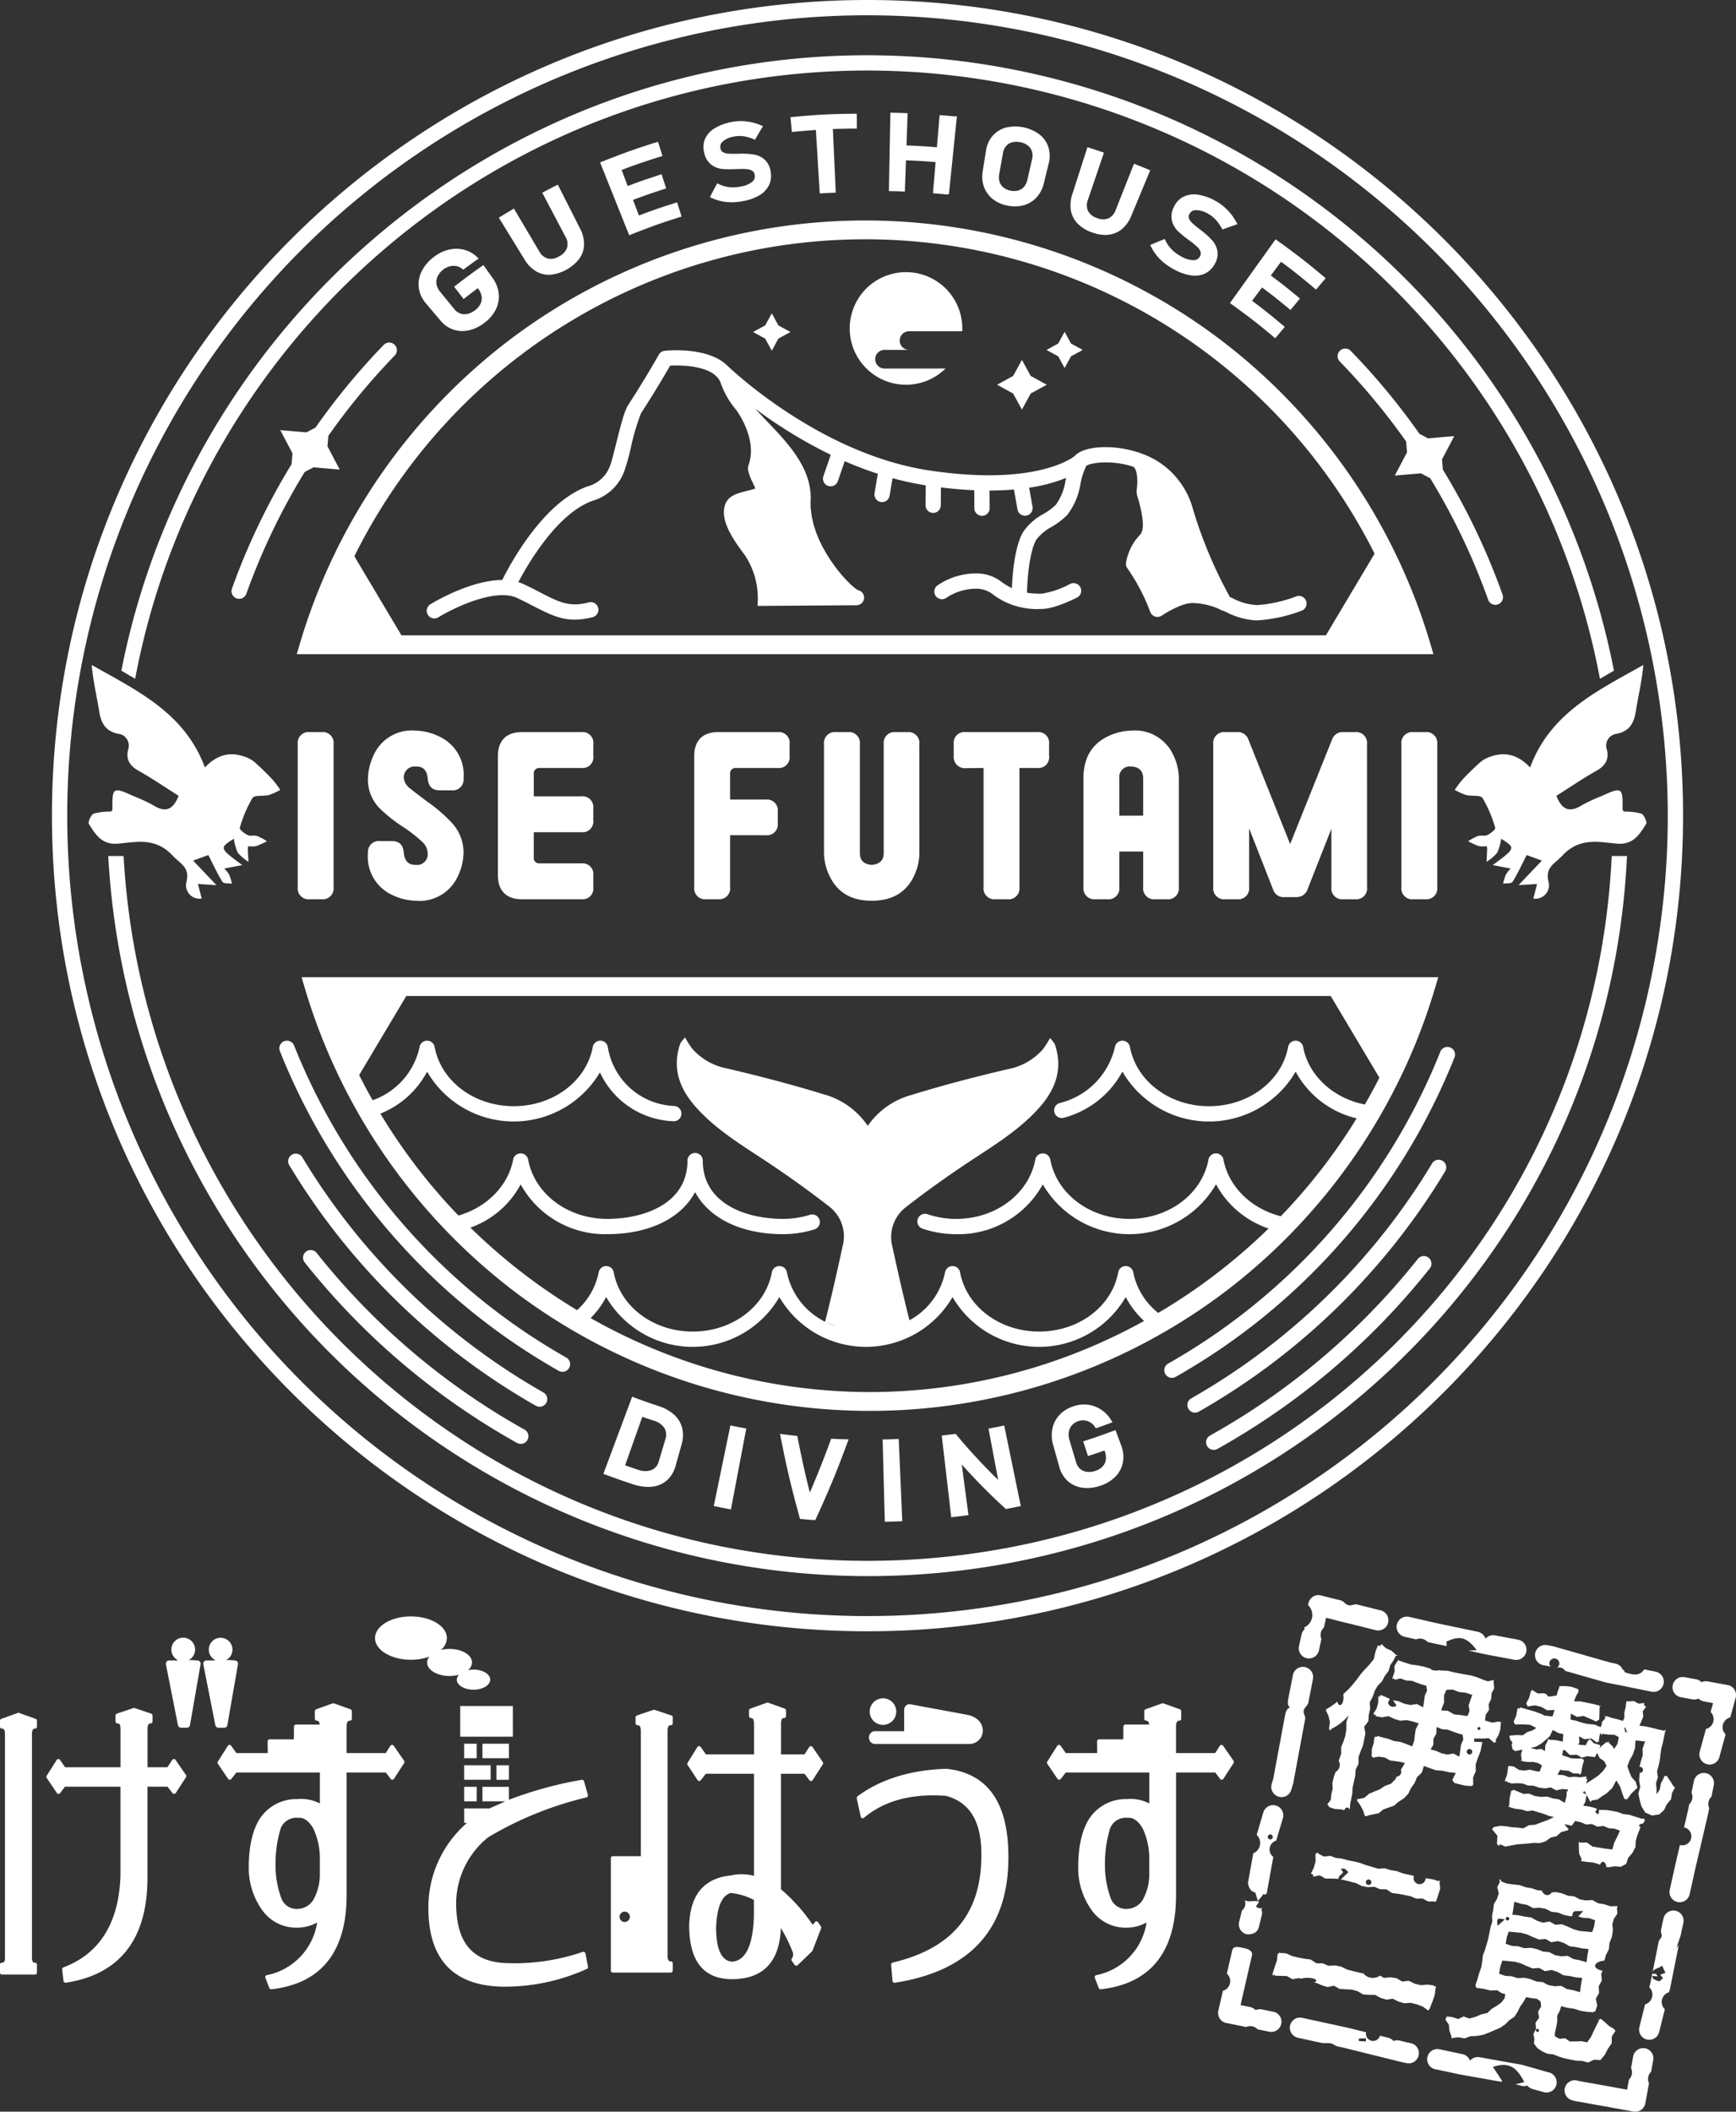
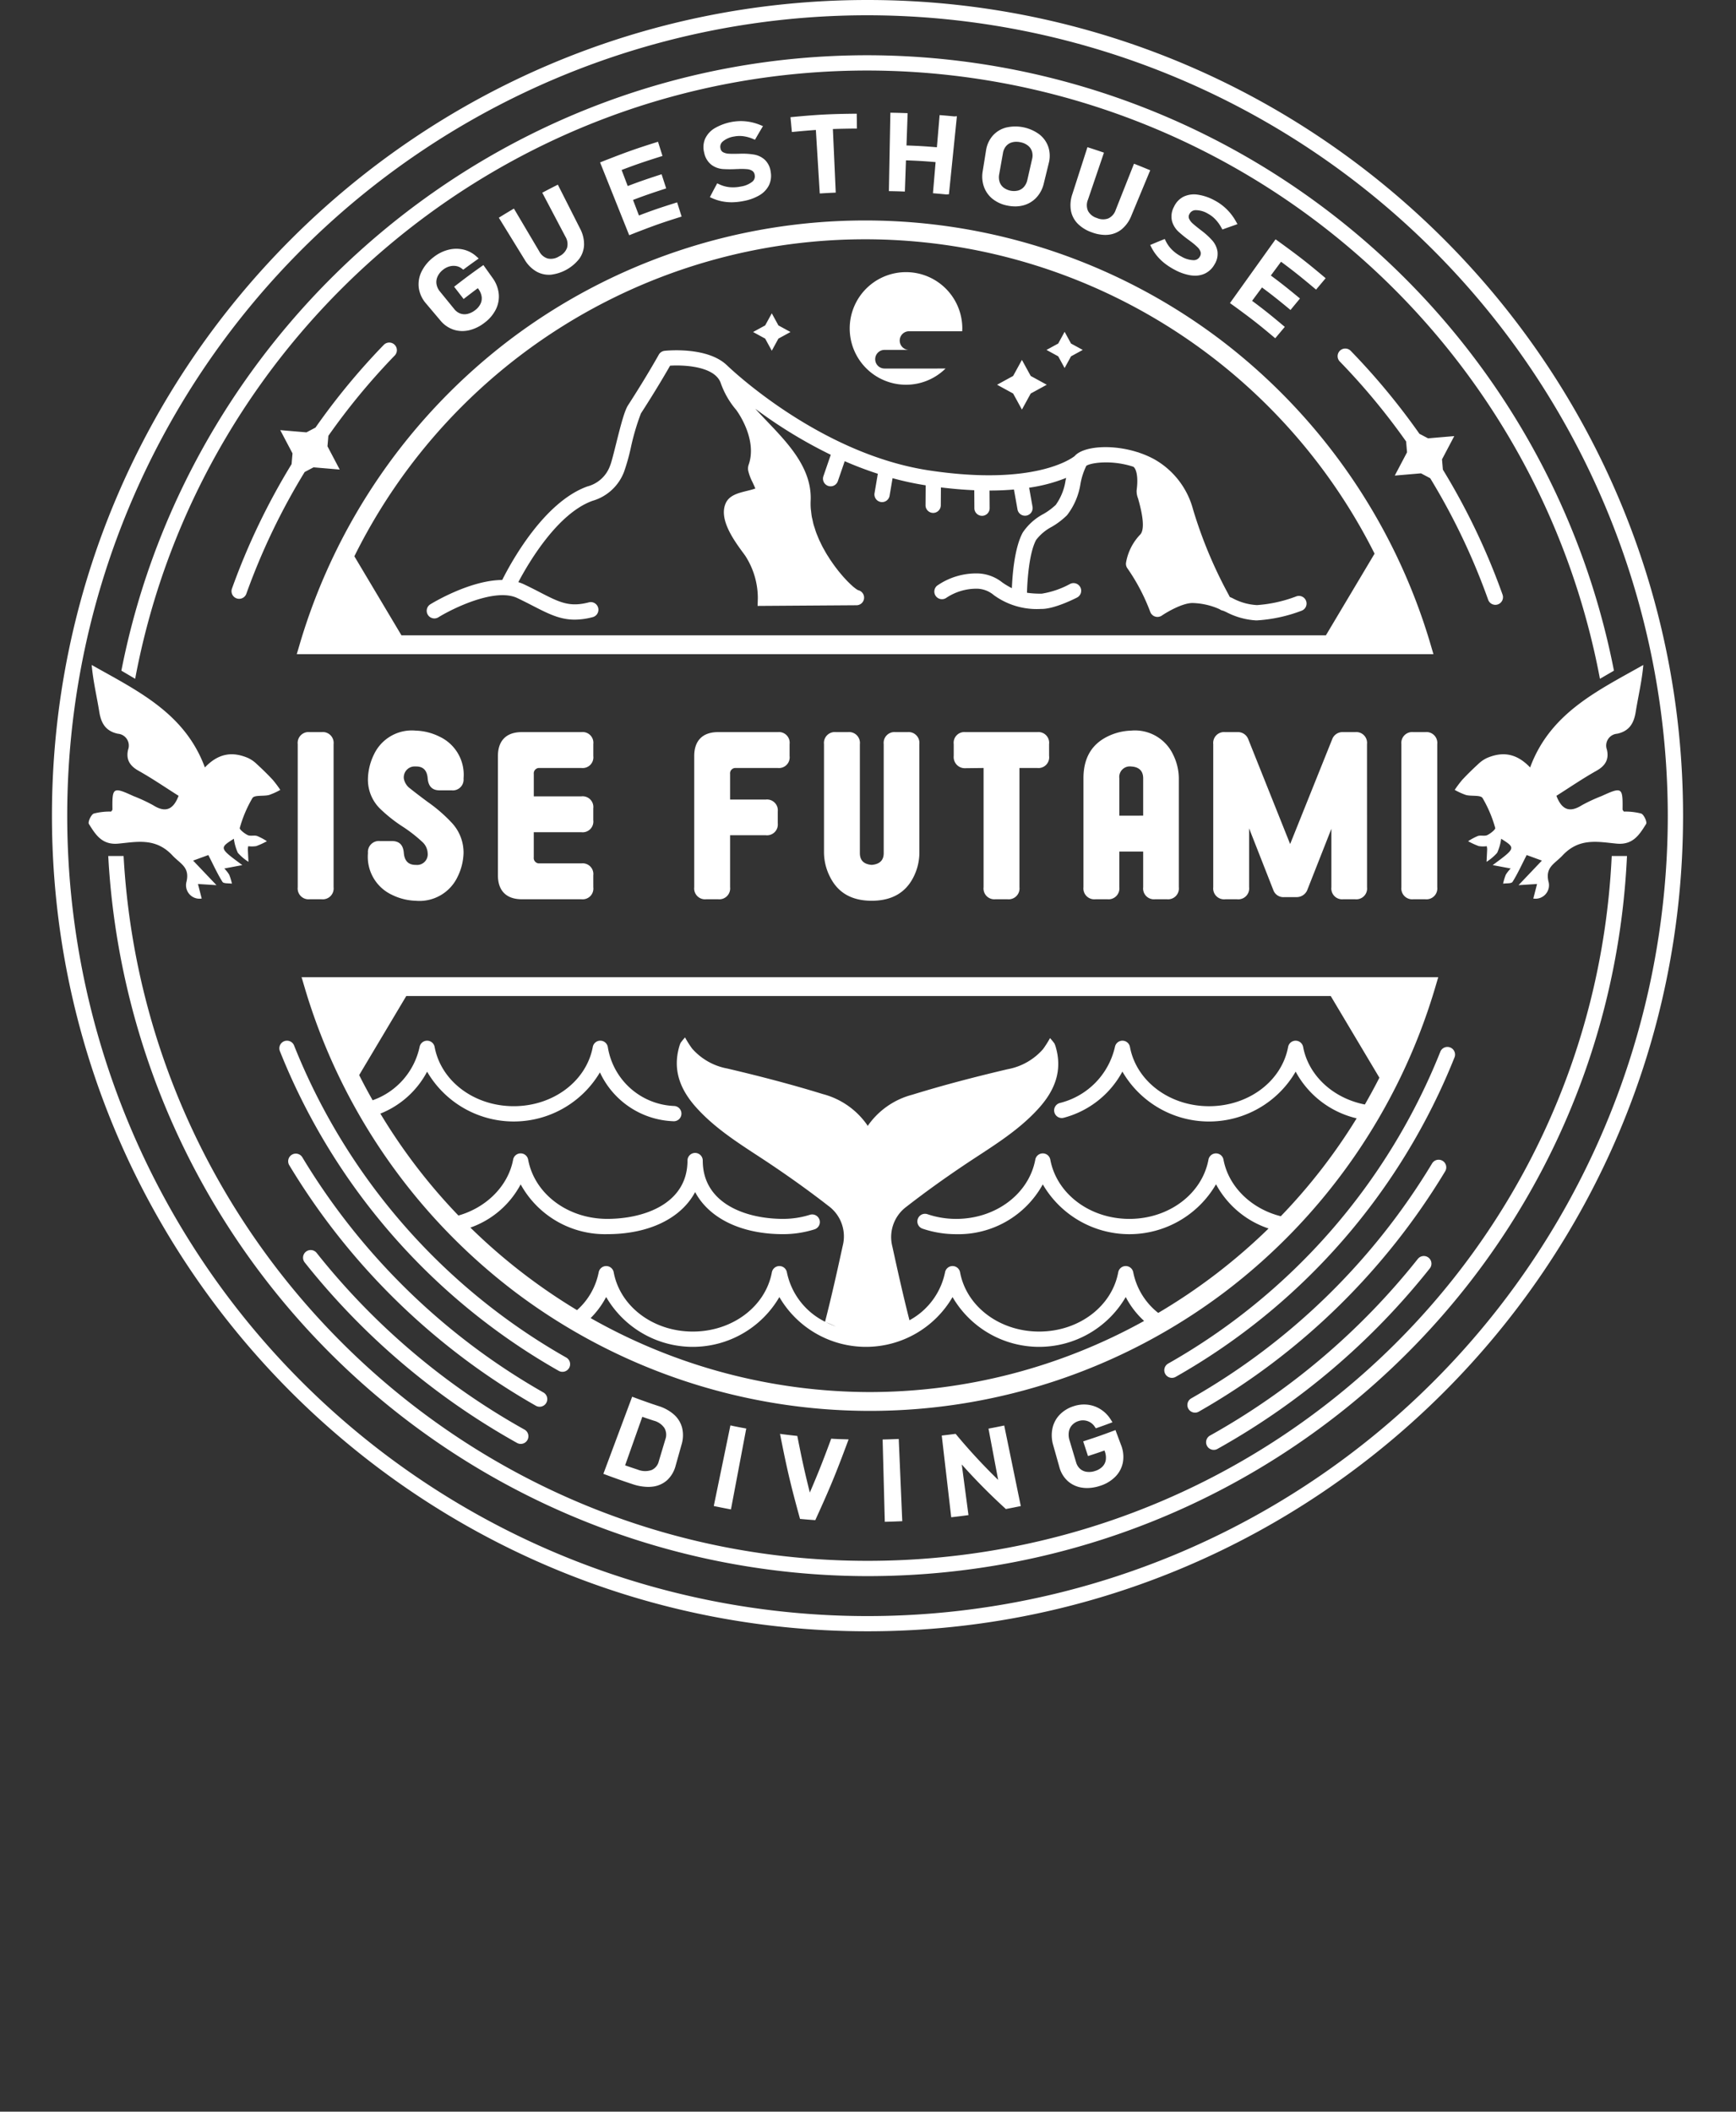
<svg xmlns="http://www.w3.org/2000/svg" width="281.201" height="342" viewBox="0 0 281.201 342">
  <rect x="0" y="0" width="281.201" height="342" fill="#333333" stroke="none" />
  <defs>
    <style>.a{fill:#fff;}</style>
  </defs>
  <title>header_logo_pc</title>
-   <path class="a" d="M216.925,284.94l.332-.947-.017-1.023.379-.934.314-.95.144-.983.01-1.225.371-1.075-.556.621-.676.6-.733.524-.782.446-.043-.038-.153.348-.245-.32.155-1.044-.216-1-.437-.927.05-.18.813-.492.763-.565.2-.206c.1.349.271.582.469.582.308,0,.558-.562.558-1.256a2.608,2.608,0,0,0-.045-.49l.063-.083.763-.711.7-.773.658-.812.611-.844.685-.79.735-.766.732-.915.263-1.171.4-1.071.362.123.015-.017.206-.314.734.688.91.4.729.69.316.032-.36.1-.353.695-.545.811-.3.973-.591.786-.464.876-.69.714-.475.8-.319.949-.493.932.063,1.051-.217.988-.073,1.02-.667.889.193,1.077-.2.993-.2.988-.394.946-.334.961.012,1.033-.466.932-.063,1.02-.227.985-.212.986-.037.889-.177.856-.171.858-.062.865h-.015a.508.508,0,0,0-.416-.31c-.192,0-.354.175-.461.43l-.561-.128-.988-.065-.929-.321-.063-.212-.22-.188.574-.756.086-.909.218-.873-.042-.929.22-.975.3-.837a1.3,1.3,0,0,0,.486-1.831Zm17.733,2.073-1-.228-1.035-.076-.976-.331-1-.365-.339,1.072-.769.736-.395.942-.585.828-.46.947-.725.735-.872.564-.7.614-.895.3-.861.321-.73.6-.914.181-.9.2-.048.07-.35.008-.309-.89-.434-.844-.545-.782.028-.238.177,0,.956-.2.8-.668.875-.371.885-.362.787-.535,1.017-.367.715-.759.191-.385a.772.772,0,0,0,.654-1.1l.2-.294.472-.8-.763-.192-.819-.119-.82-.107-.889-.491-.96-.127-.973.183-.037-.227-.193-.044.078-.226.019-.94.285-.881.119-.915.185-.214.2.1.1-.18.9.247.911.23.891.339,1.005.132.959.344.978.393.339-.966.095-.923.143-.908.488-.925-.981-.319-.971-.211-1.034.09-.951-.28-.965-.451-1.076.184-1-.186.011-.283-.193.106-.18-.237.517-.83.24-.891.033-.934.033-.262.16.28.179-.4.927.393.578.276c-.17.287-.346.555-.273.705a.828.828,0,0,0,1.321.362l.027-.022c-.174-.257-.351-.52-.569-.845l.881.159.941.4.984.214,1.062-.157,1.012.533.149-1,.115-.887.369-.828-.121-.785-.684-.183-.815-.289-.808-.309-.969-.07-.918-.325-.981.222-.02-.226-.316.089.08-.333.293-.863-.017-.934.519-.812.041-.034.122-.386-.061.341,1.028.356,1.038.324,1.08.142.963.2.946.279.185.046s-.007.008-.007.012c0,.168.392.3.875.3a2.125,2.125,0,0,0,.463-.052l.413.052,1,.033.951.237.96.193.965.178.965.16.938.287.855.356.869.3.935-.2.067-.054-.068.375.019.025.084.984-.422.832-.074.917-.395.822.065.923-.544.786-.112.938,1.166.337,1.093-.175.059.054.278.031-.046.336-.077.917-.3.868-.469.828.117.278-.225.032-.1.124-.876-.77-.95.058v0h-1.424l-.01.515,1.327.059-.084.447-.224,1.08-.413,1.036-.354,1.046.011,1.11-.435,1.023.027,1.1-.131.214-.241.055-.917-.055-.883-.21-.876-.226-.349-.485.581-1.142Zm4.668-7.074a.237.237,0,1,0,.237-.236A.237.237,0,0,0,239.326,279.939Zm-.849,3.769a.446.446,0,1,0-.446.446A.446.446,0,0,0,238.477,283.708ZM233.434,277l1.1.079,1,.571,1.1.119,1.061.164.345-.8-.147-.944.284-.847.3-.836-1.043-.36-1.1-.112-1.038-.4-1.019.057-.381.918.019,1.123Zm1,7.162,1-.171.952.516.147-1.014.12-.908.374-.849-.116-.8-.721-.193-.853-.3-.845-.318-.9-.067-.884-.357-.057,1.087-.459.822-.01.948-.451.777.9.237.879.392Zm-2.192,37.4-1.014-.146-1.063.093-1.011-.236-.959-.472-1.066.125-.918-.549-1.01-.138-1.059.088-.588-.364a2.016,2.016,0,0,1-1.174.364,1.865,1.865,0,0,1-1.529-.717l-.676-.135-.987-.235-.984-.261-.938-.461-1-.206-1.057.065-.952-.4-1.039-.018-.914-.6-1.017-.126-1.017-.2-1-.245-.944-.434-1.053-.074.023-.225-.13.324-.207.021-.113,1.1-.362,1.049-.342,1.054-.016.349.346-.163,0,.185.982.033.988.027.906.513,1.041-.174.391.085a3.462,3.462,0,0,1,1.008-.133c.785,0,1.421.2,1.421.45,0,.117-.142.221-.37.3l.37.062.909.4.935.281,1.04-.22.88.518.984.064.986.045.94.251.883.529.981.075,1,.009.893.486.936.282,1.032-.145.9.451.941.278,1.068-.072,1,.251.96.374.863.622.08-.089.159-.186.039-.126.411-1.036.364-1.05.152-1.1.043-.353h-.321Zm1.06-16.982-.128.2.111,1.11-.322,1.015-.332,1.009-.187.056-.118.138.027-.167-1.033.011-.89-.474-1.019.017-.926-.38-.992-.214-1-.186-1.008-.125-.9-.6-1.033-.016-.946-.4-1.048.068-.99-.2-.931-.46-.974-.258-.983-.234-.48-.1,1.239-1.2c-.4-.214-.53-.822-1.249-.46l.36.46c-.132.4-.792.558-.728,1.122l-.128-.025-1-.039h-1l-.906-.518-1.009.19-.07.073,0-.377-.365-.173.489-.987.272-1.036-.025-1.1.221-.261.256.074.009.084.871.465,1.042-.111.914.337.971.107.981.273,1,.189.984.246.959.358.977.275.972.3,1.052-.076.973.3,1,.157.953.37.988.216.833.191a.979.979,0,1,0,1.889.4h.207l.976.16.959.306.029-.088Zm-11.165.259a.445.445,0,1,0-.445.445A.445.445,0,0,0,222.139,304.841Zm5.4.14H227.5c.016.017.03.009.043.01Zm43.786-15.489-.48.9-.177,1.023-.674.789-.443.953-.783.7-1.17.179-1.1-.477-.625-1.032-.278-1.021-.211-1.034.3-1.057-.173-1.035.07-1.034-.01-.226a.485.485,0,1,0,.083-.963.425.425,0,0,0-.086.018l.22-.893.309-1-.029-1.062.41-1.175-1.5-.168-.068.144-.062,1.114-.363,1.033-.529.962-.352.946.3.841.374.9.669.746.293.946-.107.123-.846.81-.718.961-.332.014.007-.045-.191-.166-.326-.914-.289-.935-.619-1.008-.66,1.23-.875.834-.773.5-.745.537-.96.153-.027.037-.089.219-.162-.178-.43-.816-.056-.105-.09.14-.165.962-.335.587.938.123.921.222.368.139a.567.567,0,0,0-.037.054c-.035.076-.025.19-.079.235-.123.1-.179.231-.077.328s.215.343.489.18l.04-.6.092-.033.1.036.964.006.934.145.925.184.892.326,1.063.136,1.019.325,1.027.332.024-.044.261-.006.121.35-.3.443c-.373.056-.635.185-.635.336,0,.089.1.168.255.232l-.021.031-.45,1.148-.31.992-.064,1.086-.478.937-.7.8-.311.974-.885.477-.978-.092-.878.151h-.469c-.049-.493-.275-.874-.561-.874-.206,0-.379.206-.482.5l-.2-.122-.917-.263-.969-.086-.968-.132.077-.329-.4-.868-.041-.832-.017-.873.019-.234.178.13h.008l1.119-.006.9.646,1.046.17,1.039.17,1.128.14.307-1.1.484-.96.439-.988-.88-.324-.938-.076-.871-.364-.976.115-.854-.416-.962.055-.869-.36-.9-.194-.574.769-1.153-.277a3.758,3.758,0,0,0,.673.821l-.186.21-1.023.267-.74.666-.97.235-.825.608-.951.283-.954-.042-.911.1-.918.073-.918.07-.924.183-.935.177-.914-.394-.077.306-.376-.328.08-1.335-.868-1.06.248-.334.19-.046.944-.169.915.08.915.141.924.064.936.111.872-.491,1.082-.094,1.006-.394,1-.361,1-.477-.814-.188-.864-.337-.88-.254-.873-.277-.952.1-.933-.277-.957-.11-.933-.269-.036,0-.129-.093.112-.151.08-1.228.256-1.19.22-.01.071-.1.046-.048.812.33.818.344.91-.039.929.384.981.143,1.023-.056.942.306.977.151.938.565.292-1.054.03-.787.2-.1-.025-.233-.924-.064-.955.217-.881-.48-.953.157-.923-.115-.9-.309-.926-.041-.889-.321-.926-.058-.792.062-.755-.241.005-.1-.405-.057.389-1.087.161-1.105-.042-.1.108-.072.051-.107.824.125.8.529.89.117.938-.145.87.231.672.09.372-1.031-.619-.35-.741-.19-.91.011-.876-.12-.013-.107-.253.085.119-.246-.1-.889.23-.729-1.214.243-.086-.112-.28-.166-.176-.8a.389.389,0,0,0,.11-.27.383.383,0,0,0-.276-.366l-.149-.525-.062-.2.2-.087.984-.082,1,.038.751-.527.8-.257.657-.385-.99-.53-1.15-.055-1.136-.008-.068.1-.2-.236-.143-.32.433-.968.165-1.026.127-.245.187.229.121-.293,1.1.308,1.121.309.99.362.562.215c.042.1.109.163.19.163a.176.176,0,0,0,.11-.048l.124.048,1.074.111.325-1.05-1.191.055-.932-.549-1.051-.25-1.1.157-.05.054-.118-.261-.157-.23.477-.943.277-.987-.066-.2.124.191.115-.306.932.593,1.108-.026.437.251c.028.163.123.285.242.285A.2.2,0,0,0,251,274.7l.118.067,1.044-.189.13-.577.306-.768-.05-.087.1-.062.933-.015.907.1.862.291.322.149.02.384-.385.674-.352.873,1.049.018.968.185,1.042.221,1.038.257,0,.108.317-.163-.263.267-.022,1.043-.036,1.041-.312.157-.238.171-.031-.068-.96-.443-.989-.419-1.058.156-1.014-.537-.027.975.859.175.911.3.925.219,1.121.089,1.067.433.094-.364.047.132.033-.586.575-.653-.173-.372.251.147.077-.09.91.294.94.226.832.26.231-.507,0-.868.2-.823.112-.84.066-.212.2.1.92-.073.814.415.922-.093-.034.412.339.2-.559.7.081.909-.609,1.448.888.1.814.17,1.158.3,1.178.257.033-.128.209.006-.128.2-.184.96-.193.944-.247.909-.133.932-.105.931-.195.916-.251.909.139.952-.307.911.088,1.039v.8l.5-.72.205-1.054.506-.963.022-.213.09.006.32-.035.556.82.567.893Zm-18.183-7.428.084-1.21-.78-.174-.927-.5-.462.987-.688.635-.722.6-.847.481-.874.221.953.237.793-.082.584.332.066-.907.435-.872-.014-.217.185.164,1.118.074Zm2.139,8.188-.875-.158.826.162Zm1.7.394-.307-.571-.208.211H256.3l.557.3Zm3.259-4.635-.378-.763-.741-.513-.423-.84-.342.686-1.232-.154-.9.236-.789-.467-1.141.035-.819-.768-.278-.024-.153.838.742.231.717.262.894.04.884-.024.014.166.181-.038.093.226-.264.961-.161.984-.119.265h-.259v-.12l-.914-.013-.808-.435-.756-.048-.56-.1-.45.8,1,.07.88.324.925-.072.907.089.93-.143.041.093-.025.318.216.1-.244.665,1.193-.762.833-.576.729-.713Zm1.988-4.671-.743-.385-.981-.021-.95-.134-.075.213-.2-.226-.094-.132-.2,1.209.07.3-.227-.184-.117.267-.92-.676-1.139.1-.873-.46.054,1.094-.262.225.682.086.615.035.378-.772.121,0,.044-.13.161-.052.612.649.86.235.193.111-.03.219-.193.333.55-.58.625-.5.245.03.084-.239.086.312.57.525.287.463.548-.837Zm1.412-.858h-.007c-.012-.024-.022-.059-.039-.063a1.492,1.492,0,0,0-.193-.016l.058-.2c-.068-.045-.03-.213-.217-.191l.087-.11c-.069-.037-.092-.158-.214-.1-.037.052.108.11,0,.162a1.085,1.085,0,0,0,.076.194c.025.04.085.062.008.106a.058.058,0,0,0-.007.047c.1.053.036.159.082.239h.212l0,.006,0-.006h0c.013-.093.093-.058.147-.072l0,0Zm-1.609,28.331-.113.128.064,1-.556.813-.259.9.1.978-.164,1.031-.384.983-.109,1.041-.479.958-.251.893c-.851.072-1.5.419-1.5.837,0,.37.51.682,1.217.8l-.224.493.095,1.085-.506.949.058,1.073-.527.944.226,1.082-.312.984-.247-.006-.033.092-.026.038-1.067-.085-1.041-.16-1-.328-1.135-.162-.98-.256-.214.73-.432.848.011.943-.17.9-.21.888,0,.575.766.408.9-.1.746.527.964-.009.945-.042.9.193.645-.906.4-.879.438-.889.444-.9-.07-.4.145.331.216-.183.682.583.674.6.773.465.247.323-.6.9-.015,1.113-.61.878-.5.967-.722.873-1.049-.062-.932.458-.948-.267-.969-.035-.948-.18-.95-.2-.92-.283-.892-.36-.965-.1-.872-.4-.764-.521-.554-.736.072-.745-.155-.784.424-.857-.082-.969.574-.821-.157-.982.489-.833-.086-.822-.622-.449-.857-.082-.851-.175-.465.819-.519.723-.386.807-.536.835-.825.559-.7.7-.826.552-.918.382-.912.4-.938.343-.983.173-1,.038-.967.35-1.008-.178-.992.129-.1.106-.053-.44-.316-.875-.079-.949-.532-.781.015-.23.213-.327.9.113.909.3.883-.414.938.34.98-.278.928-.4.988-.221.748-.7.845-.509.7-.51.52-.686.1-.652-.633-.182-.665-.443-1.1.04-1.031-.258-1.037-.165-.047.065-.232-.2-.084-.341.333-.958.275-.984.345-.974.148-.939.1-.95.344-.892.271-.907.26-.911.182-.927.185-.925.284-.905-.043-.974.195-.921.109-.942.5-.845.289-.89-.25-.986.429-.877-.1-.381.325.095-.037.213.963.362,1.022.135,1.022.107.958.336.993.173.957.325.685.038a1.054,1.054,0,0,0,.887.756.907.907,0,0,0,.725-.454l.722-.047.978.218.945.378,1,.1.917.488.988.175,1.037-.069.913.515,1.013.174.984.319,1.037-.017.037-.042ZM249.3,328.833a.25.25,0,1,0-.25.25A.25.25,0,0,0,249.3,328.833ZM243.9,310.75a.289.289,0,1,0,.288-.288A.288.288,0,0,0,243.9,310.75Zm-1.332,1.155,1.178-1.04C242.465,310.615,242.465,310.615,242.569,311.9Zm13.717,8.44-1.024-.1-1-.213-1.019-.126-.928-.529-.974-.324-1.088.193-.927-.525-1.063.081-.958-.383-.947-.429-.984-.274-1.019-.093-.994-.1-.341,1.024-.187,1.111,1,.349,1.036.06.979.308,1.058-.063,1,.221.96.382,1.021.1.937.493,1,.178,1.056-.065.93.519,1,.181,1.117.327.169-1.222Zm-12.092-4.857,0,.015h.03c0-.02-.017-.012-.027-.016h0Zm13.125.173-1.025-.1-1-.213-1.018-.126-.928-.529-.975-.325-1.088.194-.927-.525-1.063.08-.958-.382-.947-.429-.984-.275-1.019-.092-1-.1-.321.939-.168,1.029,1,.347,1.036.06.979.309,1.058-.064,1,.222.96.382,1.021.1.937.492,1,.178,1.056-.064.93.518,1,.182,1.111.331.157-1.143ZM258.377,311l-1-.347-1.036-.06-.691-.218.824-.872c-.805.056-1.384-.066-1.6.156a1.013,1.013,0,0,0-.178.666l-.391.023-1-.222-.961-.382-1.02-.1-.937-.493-1-.178-1.056.065-.93-.519-1-.182L245.291,308l-.154,1.123-.168.976,1.024.1,1,.213,1.018.126.928.529.975.324L251,311.2l.928.525,1.063-.081.958.382.947.43.983.274,1.019.093,1,.1.316-.918Zm8.085,20.736a1.652,1.652,0,0,0-1.921,1.327l-.342,1.872a1.633,1.633,0,0,1-.343,1.87l-.3,1.63-1.629-.293c-.6-.109-2.182-.405-2.811-.507l-3.351-.6-.228-.065a1.651,1.651,0,0,0-.905,3.176l.308.088c.032.009.064.017.1.024l.063.013,3.432.617c.6.109,2.172.368,2.746.494a.606.606,0,0,0,.064.012l3.25.585a1.65,1.65,0,0,0,1.917-1.327l.594-3.25a1.64,1.64,0,0,1,.343-1.87l.342-1.872A1.651,1.651,0,0,0,266.462,331.733Zm-15.5,3.932-1.831-.52c-.34-.1-1.49-.422-1.831-.519l-.7-.2a1.4,1.4,0,0,0-.161-.037l-6.776-1.21a1.651,1.651,0,0,0-1.549.554,1.65,1.65,0,0,0-1.2-1.049l-.012,0-3.724-.791a1.651,1.651,0,0,0-.7,3.228l.013,0,3.723.791c.614.131,2.244.411,2.863.517l4.056.725.21-.1-1.513-2.3c2.829-1,4.01.407,5.075,2.444-.478.157-.984.258-1.457.365l.324.058.623.177a1.591,1.591,0,0,0,1-.033,1.643,1.643,0,0,0,.832.552l1.83.52c.032.009.065.017.1.024a1.651,1.651,0,0,0,.805-3.2Zm-21.164-2.8a1.651,1.651,0,0,1-1.959,1.271l-.886-.188-1.022-.254c-.345-.084-1.5-.362-1.847-.458l-6.506-1.613-.844-.183h0c-.593-.131-.58-.373-1.133-.493s-1.057.017-1.653-.113l-3.72-.809a1.671,1.671,0,0,1-1.262-1.964,1.652,1.652,0,0,1,1.965-1.263l3.72.809h0c.593.131,2.19.476,2.786.606l.89.194,2.958.733a1.158,1.158,0,0,0,2.247.557l1.347.334a1.641,1.641,0,0,1,.851.522,1.567,1.567,0,0,1,1-.063l.968.24.832.176.011,0A1.651,1.651,0,0,1,229.8,332.862Zm-8.546-2.235,0-.531-1.143.063-.006.392Zm-15-4.814-1.865-.381a1.645,1.645,0,0,0-1,.114,1.756,1.756,0,0,0-.864-.494l-1.577-.321.36-1.568.641-2.79.815-3.546.037-.148c.217-.886-1.112-1.127-1.125-1.13-.873-.192-1.869-.53-2.083.342l-.863,3.743a1.636,1.636,0,0,1-.64,2.788l-.74,3.219a1.652,1.652,0,0,0,1.254,1.983l.025,0,3.236.66a1.6,1.6,0,0,1,1.84.374l.025.006,1.866.38a1.651,1.651,0,0,0,.66-3.236Zm-4.106-20.872.862-4.788a1.818,1.818,0,0,0,.551-2.994l1.085-3.659a1.652,1.652,0,0,1,3.167.939L206.72,298.1a1.5,1.5,0,0,0-.468,2.639l-1.044,5.8c-.079.209-.177.4-.547.219-.022-.011-.143.2-.224.3-.171.212-.347.421-.692.836-.173-.6-.275-.961-.4-1.382C202.513,306.317,202.269,305.674,202.14,304.941Zm3.207-7.444a.407.407,0,1,0,.406-.407A.406.406,0,0,0,205.347,297.5Zm-1.906,11.245.511-.752c-.773-.287-1.618.14-2.349-.226a1.38,1.38,0,0,1-.436,1.643l-.453,1.853a1.652,1.652,0,0,0,1.212,2,.262.262,0,0,0,.038.009c1.076.039,1.745-.348,1.958-1.222l.453-1.853a1.632,1.632,0,0,0-.073-1,1.709,1.709,0,0,0,.192-.223A.906.906,0,0,1,203.441,308.742Zm3.666-17.761c.039.01.078.021.116.029a1.651,1.651,0,0,0,1.937-1.143l.289-.975a1.6,1.6,0,0,0,.041-.169l.163-.876c.064-.349.282-1.527.347-1.876l1.238-6.679.157-.811c.116-.6-.324-.888-.215-1.448s.644-.76.76-1.36l.728-3.746A1.652,1.652,0,0,0,211.4,270l-.042-.009a1.652,1.652,0,0,0-1.936,1.306l-.727,3.747c-.117.6-.178,1.126.253,1.5-.54.185-.682.708-.8,1.308l-1.4,7.516c-.064.35-.282,1.526-.347,1.876l-.147.791-.264.892A1.651,1.651,0,0,0,207.107,290.981Zm5.459-29.431a2.218,2.218,0,0,1-1.316,2.025,1.668,1.668,0,0,0,.074.284,1.64,1.64,0,0,0-.506.866l-.41,1.863a1.653,1.653,0,0,0,1.257,1.968h0a1.651,1.651,0,0,0,1.967-1.257l.41-1.864a1.637,1.637,0,0,1,.411-1.863l.345-1.566,1.557.388c.592.175,2.179.544,2.774.693l3.54.885.192.044.014,0a1.651,1.651,0,0,0,.723-3.222l-3.668-.914c-.588-.172-.959.216-1.527.077s-.652-.621-1.248-.77l-3.2-.8a1.614,1.614,0,0,0-1.27.2,1.652,1.652,0,0,0-.743,1.048l-.067.307A2.209,2.209,0,0,1,212.566,261.55Zm68.382,12.093a1.618,1.618,0,0,0-1.1-.747l-3.249-.591a1.636,1.636,0,0,0-.992.131,1.608,1.608,0,0,0-.883-.472l-1.876-.342a1.652,1.652,0,0,0-.652,3.238c.02,0,.04.009.06.012l1.876.342a1.645,1.645,0,0,0,.99-.13,1.7,1.7,0,0,0,.886.471l1.474.267-.4,1.444a1.637,1.637,0,0,1-.757,2.751l-.968,3.517a1.152,1.152,0,0,0-.028.116l-.031.154a1.651,1.651,0,0,0,1.264,1.934l.034.008a1.653,1.653,0,0,0,1.942-1.3l.018-.095.953-3.459a1.638,1.638,0,0,1,.757-2.751l.877-3.184A1.652,1.652,0,0,0,280.948,273.643Zm-20.915-1.182c.032.009.065.017.1.024l.031.007.84.169c.6.119,2.2.421,2.8.564l3.739.752a1.652,1.652,0,0,0,.651-3.239l-1.86-.374c-.819,1.211-1.966.834-3.051.505-.107-.032-.18-.192-.278-.456-.037.035-.081.062-.114.1a1.649,1.649,0,0,0-1.209-1.084l-.031-.007-.775-.155-6.448-1.837c-.339-.1-1.492-.424-1.834-.522l-.905-.258a1.147,1.147,0,0,0-.149-.035l-.948-.178a1.651,1.651,0,1,0-.608,3.246l.873.164.32.091a.8.8,0,0,1-.213-.536.807.807,0,1,1,1.136.734,1.132,1.132,0,0,1,1.423.47Zm-27.976-6.347,2.266.475-.023-.739c1.469-.6,2.946-1.315,4.88,1.4l-1.34.076.876.184c.6.125,2.215.495,2.835.592l3.747.7a1.651,1.651,0,1,0,.609-3.246l-3.748-.7a1.652,1.652,0,0,0-1.535.522,1.711,1.711,0,0,0-1.23-1.1l-6.63-1.39-.8-.183c-.346-.066-1.509-.345-1.86-.425l-1.859-.423-.012,0a1.651,1.651,0,0,0-.721,3.223l1.858.424.012,0a1.616,1.616,0,0,1,1.846.422ZM271.42,309.46h0a1.652,1.652,0,0,0-1.968,1.256l-.238,1.076-.163.818c-.069.346.173.668.108.99s-.413.526-.483.873l-.975,4.873c.277-.607,1.116-.543,1.513-1.016l.557,1.187-.842.31.454.547-.6.522a5.243,5.243,0,0,1-.94-.374c-.132-.086-.156-.332-.229-.506l.9.07c-.249-.545-.578-.439-.893-.366l-.282,1.411-.18.72a1.651,1.651,0,0,1-.688,2.768l-.919,3.691a1.651,1.651,0,0,0,1.2,2l.045.01a1.652,1.652,0,0,0,1.957-1.213l.919-3.691a1.652,1.652,0,0,1,.689-2.769l.2-.794,1.35-6.733c.069-.347-.375.612-.31.289s.615-1.806.685-2.154l.156-.784.231-1.043A1.652,1.652,0,0,0,271.42,309.46Zm4.894-22.29a1.652,1.652,0,0,0-1.941,1.3L274,290.335a1.633,1.633,0,0,1-.37,1.866l-.16.814-.686,2.949a1.463,1.463,0,0,1-.265,2.9,1.437,1.437,0,0,1-.4-.061l-.177.757c-.139.6-.522,2.214-.656,2.82l-.816,3.69a1.651,1.651,0,0,0,1.255,1.969h0a1.652,1.652,0,0,0,1.968-1.256l.822-3.716c.13-.59.5-2.163.643-2.759l1.536-6.6.172-.868a1.626,1.626,0,0,1,.369-1.865l.369-1.865A1.663,1.663,0,0,0,276.314,287.17Zm-8.708,32.554.018,0,.075-.374A1.008,1.008,0,0,0,267.606,319.724Z" />
  <path class="a" d="M37.878,135.841c-2.369,1.507-2.369,1.507,1.374,4.268l-2.92.55a5.559,5.559,0,0,1,.792,1,8.844,8.844,0,0,1,.444,1.457c-.527-.086-1.34.01-1.53-.29-.81-1.28-1.437-2.677-2.291-4.346l-2.465.9,3.784,3.978-3-.188.606,2.355a2.185,2.185,0,0,1-2.449-2.782c.518-2.329-1.011-2.834-2.29-4.2-2.713-2.905-5.742-2.2-8.764-1.911-2.647.249-3.69-1.456-4.77-3.185-.192-.307.345-1.506.788-1.683a10.045,10.045,0,0,1,2.814-.32c.077-.123.214-.239.212-.353-.047-3.587.093-3.677,3.383-2.169a26.487,26.487,0,0,1,3.21,1.489c1.976,1.251,3.249.756,4.124-1.523-2.132-1.347-4.249-2.8-6.481-4.053-1.442-.809-2.07-1.846-1.7-3.426a1.923,1.923,0,0,0-1.668-2.577c-1.963-.429-2.7-1.689-3-3.55-.4-2.5-1-4.96-1.23-7.587,7.373,4.17,15.079,7.761,18.336,16.6,2.272-2.387,4.563-2.582,7.026-1.518a5.3,5.3,0,0,1,1.415,1c.876.806,1.731,1.638,2.542,2.509a18.2,18.2,0,0,1,1.233,1.641,10.818,10.818,0,0,1-1.834.832c-.9.228-2.337-.032-2.674.485a20.2,20.2,0,0,0-2.055,4.847c-.076.237.762.908,1.282,1.158.43.207,1.047-.01,1.523.143a9.422,9.422,0,0,1,1.587.849,12.8,12.8,0,0,1-1.721.79,4.572,4.572,0,0,1-1.3.016,3.16,3.16,0,0,0-.063.476c.026.685.063,1.37.1,2.056a8.02,8.02,0,0,1-1.722-1.46A8.125,8.125,0,0,1,37.878,135.841Zm205.285,0c2.369,1.507,2.369,1.507-1.375,4.268l2.92.55a5.649,5.649,0,0,0-.792,1,8.841,8.841,0,0,0-.443,1.457c.526-.086,1.34.01,1.53-.29.81-1.28,1.436-2.677,2.291-4.346l2.465.9-3.784,3.978,3-.188-.606,2.355a2.184,2.184,0,0,0,2.448-2.782c-.517-2.329,1.012-2.834,2.29-4.2,2.714-2.905,5.743-2.2,8.764-1.911,2.648.249,3.69-1.456,4.77-3.185.192-.307-.344-1.506-.787-1.683a10.049,10.049,0,0,0-2.814-.32c-.077-.123-.214-.239-.213-.353.048-3.587-.092-3.677-3.383-2.169a26.544,26.544,0,0,0-3.209,1.489c-1.976,1.251-3.25.756-4.125-1.523,2.133-1.347,4.25-2.8,6.481-4.053,1.443-.809,2.07-1.846,1.7-3.426a1.922,1.922,0,0,1,1.668-2.577c1.963-.429,2.7-1.689,3-3.55.4-2.5,1-4.96,1.23-7.587-7.373,4.17-15.08,7.761-18.337,16.6-2.271-2.387-4.562-2.582-7.025-1.518a5.3,5.3,0,0,0-1.415,1c-.876.806-1.731,1.638-2.542,2.509a18.018,18.018,0,0,0-1.233,1.641,10.844,10.844,0,0,0,1.833.832c.9.228,2.338-.032,2.675.485a20.2,20.2,0,0,1,2.054,4.847c.077.237-.761.908-1.281,1.158-.43.207-1.048-.01-1.524.143a9.452,9.452,0,0,0-1.586.849,12.85,12.85,0,0,0,1.72.79,4.573,4.573,0,0,0,1.3.016,3.056,3.056,0,0,1,.064.476c-.026.685-.064,1.37-.1,2.056a8.02,8.02,0,0,0,1.722-1.46A8.125,8.125,0,0,0,243.163,135.841Zm29.462-3.736C272.625,59.262,213.363,0,140.52,0S8.415,59.262,8.415,132.1s59.262,132.1,132.105,132.1S272.625,204.948,272.625,132.1Zm-2.474,0A129.631,129.631,0,1,1,140.52,2.474,129.778,129.778,0,0,1,270.151,132.1Zm-9.082,6.532c-3.006,63.891-55.927,114.151-120.549,114.151-64.287,0-116.995-50.723-120.5-114.151H17.535q.024.464.052.927a123.314,123.314,0,0,0,122.933,115.7c65.968,0,119.988-51.4,123.023-116.625Zm.362-30.018A123.366,123.366,0,0,0,140.52,8.948c-59.79,0-109.765,43.082-120.86,99.671l2.234,1.317C32.367,53.985,81.576,11.422,140.52,11.422a120.884,120.884,0,0,1,118.642,98.514ZM211.55,97.288a1.237,1.237,0,0,0-1.608-.688,22.161,22.161,0,0,1-6.33,1.4,9.411,9.411,0,0,1-4-1.138l-.41-.18c-.075-.15-.153-.3-.236-.458a72.175,72.175,0,0,1-5.718-13.735,13.214,13.214,0,0,0-6.28-8.11,14.893,14.893,0,0,0-2.416-1.05,1.726,1.726,0,0,0-.272-.095l-.016,0c-4.214-1.344-8.817-.961-10.193.631-.512.408-6.59,4.878-23.544,2.327-17.221-2.591-31.33-15.657-32.7-16.961-.023-.023-.047-.044-.07-.066l-.049-.047-.01-.007c-3.188-2.994-9.713-2.329-10.042-2.292a1.234,1.234,0,0,0-.947.631c-.02.034-1.946,3.5-4.966,8.167-.584.9-1.155,3.082-1.96,6.306-.368,1.472-.748,2.994-.948,3.457a5.321,5.321,0,0,1-3.683,3.4c-7.07,2.532-12.395,12.341-13.8,15.15-5.243.032-11.329,3.745-11.644,3.94a1.237,1.237,0,0,0,1.3,2.106c2.344-1.446,9.211-4.82,12.791-3.115.928.442,1.748.863,2.5,1.249,2.5,1.283,4.371,2.246,6.8,2.246a11.462,11.462,0,0,0,2.906-.406,1.237,1.237,0,1,0-.624-2.394c-3.156.82-4.758,0-7.955-1.647-.769-.4-1.611-.828-2.563-1.281a6.539,6.539,0,0,0-.905-.345c1.724-3.258,6.385-11.153,12.026-13.174a7.755,7.755,0,0,0,5.121-4.752,33.488,33.488,0,0,0,1.076-3.837,37.749,37.749,0,0,1,1.636-5.561c2.343-3.618,4.045-6.541,4.726-7.734,2.459-.149,7.349.139,8.23,2.889a13.656,13.656,0,0,0,2.5,4.3c0,.007.008.015.013.023l.016.021c.01.014.029.04.059.084.483.682,3.275,4.885,1.9,8.753a1.844,1.844,0,0,0-.06.956,8.2,8.2,0,0,0,.713,1.882c.128.277.311.669.436.987-.443.159-.94.283-1.426.4-1.376.343-2.8.7-3.374,1.987-1.168,2.625,1.4,6.1,2.93,8.173l.218.3a12.654,12.654,0,0,1,2.057,6.873l-.036,1.28,1.27-.009h0l14.753-.1h0a1.234,1.234,0,0,0,.254-2.44,1.756,1.756,0,0,1-.168-.1c-.049-.03-.093-.054-.15-.094s-.143-.109-.219-.168-.125-.1-.2-.156-.177-.157-.268-.24-.153-.135-.237-.215-.2-.2-.307-.3c-.089-.089-.175-.172-.268-.27-.109-.113-.225-.242-.339-.367-.1-.105-.19-.2-.289-.317-.119-.135-.242-.284-.364-.429-.1-.119-.2-.233-.3-.358-.125-.154-.251-.322-.377-.485-.1-.132-.2-.258-.3-.395-.127-.171-.252-.355-.378-.535-.1-.143-.2-.281-.3-.429-.125-.186-.245-.382-.367-.575-.1-.155-.2-.305-.294-.465-.12-.2-.234-.411-.351-.619-.09-.162-.184-.319-.271-.484-.114-.216-.218-.441-.326-.663-.08-.167-.165-.329-.241-.5-.1-.23-.194-.468-.289-.7-.068-.169-.142-.334-.2-.505-.09-.246-.164-.5-.242-.746-.053-.168-.114-.332-.161-.5-.072-.261-.124-.527-.182-.791-.035-.163-.081-.322-.111-.486-.052-.291-.08-.586-.112-.88-.016-.139-.043-.276-.053-.416a10.954,10.954,0,0,1-.02-1.307c.148-3.254-1.3-6.051-3.24-8.56q-.283-.366-.58-.725l-.015-.019c-1.013-1.227-2.12-2.386-3.182-3.5-.42-.439-.826-.868-1.224-1.293-.134-.144-.27-.288-.4-.431-.111-.121-.217-.241-.325-.362a76.11,76.11,0,0,0,12.227,7.458c0,.011-.011.021-.015.032l-1.18,3.428a1.237,1.237,0,1,0,2.339.806l1.112-3.228c1.715.748,3.508,1.434,5.362,2.035l-.532,3.145a1.236,1.236,0,0,0,1.013,1.426,1.218,1.218,0,0,0,.208.018,1.236,1.236,0,0,0,1.217-1.031l.482-2.843a48.665,48.665,0,0,0,5.362,1.155l-.023,3.223a1.239,1.239,0,0,0,1.229,1.246h.008a1.237,1.237,0,0,0,1.237-1.229l.021-2.9c1.941.237,3.74.385,5.4.455l.019,2.917a1.238,1.238,0,0,0,1.237,1.229h.008a1.237,1.237,0,0,0,1.229-1.246l-.019-2.847c1.434,0,2.749-.062,3.955-.166l.568,3.191a1.237,1.237,0,1,0,2.435-.433l-.543-3.054a26.011,26.011,0,0,0,6-1.589c-.031.128-.063.255-.093.382a9.1,9.1,0,0,1-1.591,3.984,10.437,10.437,0,0,1-1.978,1.469,9.213,9.213,0,0,0-3.371,3.015c-1.336,2.438-1.678,6.849-1.765,9.012a12.593,12.593,0,0,1-1.545-.924A6.676,6.676,0,0,0,158.3,92.87h-.047a11.092,11.092,0,0,0-6.452,1.979,1.237,1.237,0,0,0,1.527,1.946,8.792,8.792,0,0,1,4.941-1.451h.03a4.367,4.367,0,0,1,2.687,1.044,11.809,11.809,0,0,0,7.625,2.235h.151c2.087-.014,5.333-1.66,5.7-1.847a1.237,1.237,0,0,0-1.136-2.2,14.247,14.247,0,0,1-4.578,1.571h-.137A14.908,14.908,0,0,1,166.355,96c.046-2.09.364-6.518,1.484-8.563a7.668,7.668,0,0,1,2.535-2.118,12.2,12.2,0,0,0,2.478-1.893,11.035,11.035,0,0,0,2.166-5.077,11.137,11.137,0,0,1,.942-2.9c.613-.475,4-1.033,7.571.128.021.009.041.021.063.028.278.167.876,1.142.518,3.82a3.116,3.116,0,0,0,.23,1.295c.936,3.262,1.032,5.255.286,5.924a8.7,8.7,0,0,0-2.226,4.45,1.231,1.231,0,0,0,.231.967,31.864,31.864,0,0,1,3.688,7.044c0,.007.008.012.011.019a1.206,1.206,0,0,0,.133.26c.009.014.021.024.031.037s.031.037.047.056a1.254,1.254,0,0,0,.216.2c.012.009.022.019.034.027a1.209,1.209,0,0,0,.3.145c.02.007.04.012.06.017a1.2,1.2,0,0,0,.325.05h.01a1.228,1.228,0,0,0,.39-.069c.01,0,.02,0,.03,0l.016-.009a1.255,1.255,0,0,0,.263-.134c.821-.565,3.313-2.031,4.957-2.042a11.38,11.38,0,0,1,4.412,1.005,1.252,1.252,0,0,0,.568.241q.246.106.489.214a11.876,11.876,0,0,0,4.825,1.354c.091,0,.184,0,.276-.006a24.529,24.529,0,0,0,7.15-1.571A1.238,1.238,0,0,0,211.55,97.288Zm-46.017-39-1.423,2.6-2.6,1.423,2.6,1.423,1.423,2.6,1.423-2.6,2.6-1.423-2.6-1.423Zm-40.517-7.544L123.945,52.7l-1.958,1.071,1.958,1.071,1.071,1.958,1.07-1.958,1.958-1.071L126.086,52.7Zm47.433,2.993-1.036,1.9-1.9,1.036,1.9,1.037,1.036,1.895,1.037-1.895,1.9-1.037-1.9-1.036Zm-29.174,5.949a1.509,1.509,0,0,1,0-3.018h3.973a1.509,1.509,0,1,1,0-3.018h8.606c.007-.15.022-.3.022-.451a9.119,9.119,0,1,0-2.715,6.487Zm88.916,46.261H48.07l.578-1.955a96.126,96.126,0,0,1,33.9-48.948,95.415,95.415,0,0,1,115.175,0,96.125,96.125,0,0,1,33.894,48.947ZM57.4,90.094,65.031,102.9h149.74l7.885-13.231A92.333,92.333,0,0,0,57.4,90.094ZM232.97,158.262l-.578,1.956A96.125,96.125,0,0,1,198.5,209.165a95.415,95.415,0,0,1-115.175,0,96.12,96.12,0,0,1-33.895-48.948l-.578-1.955H232.97Zm-92.06,67.194a91.862,91.862,0,0,0,44.414-11.521,13.975,13.975,0,0,1-2.975-3.873,16.228,16.228,0,0,1-28.054.006,16.229,16.229,0,0,1-28.052,0,16.228,16.228,0,0,1-28.057-.01,13.983,13.983,0,0,1-2.514,3.416A91.876,91.876,0,0,0,140.91,225.456ZM135.4,214.822l-1.644-.7A13.879,13.879,0,0,0,135.4,214.822Zm88.037-40.282-7.885-13.231H65.811l-7.632,12.807c.69,1.383,1.425,2.738,2.181,4.079a11.777,11.777,0,0,0,7.608-8.64,1.238,1.238,0,0,1,2.433,0c1.037,5.564,6.424,9.6,12.809,9.6s11.773-4.039,12.81-9.6a1.237,1.237,0,0,1,2.432,0,11.348,11.348,0,0,0,10.748,9.567,1.237,1.237,0,1,1-.174,2.467,13.655,13.655,0,0,1-11.848-7.909,16.235,16.235,0,0,1-27.994-.115,14.726,14.726,0,0,1-7.571,6.792,92.55,92.55,0,0,0,12.642,16.506c4.574-1.3,8.074-4.826,8.863-9.057a1.237,1.237,0,0,1,2.432,0c1.037,5.564,6.425,9.6,12.81,9.6,6,0,13-2.473,13-9.443a1.237,1.237,0,0,1,2.474,0c0,6.97,7,9.443,13,9.443a14.456,14.456,0,0,0,4.347-.659,1.237,1.237,0,1,1,.742,2.36,16.943,16.943,0,0,1-5.089.773c-6.816,0-11.985-2.6-14.235-6.814-2.251,4.217-7.42,6.814-14.236,6.814a15.59,15.59,0,0,1-14.025-8.063,14.761,14.761,0,0,1-8.142,7,93.753,93.753,0,0,0,17.273,13.368,11.069,11.069,0,0,0,3.509-6.128,1.237,1.237,0,0,1,2.432,0c1.038,5.564,6.425,9.6,12.81,9.6s11.773-4.039,12.81-9.6a1.237,1.237,0,0,1,2.432,0,11.523,11.523,0,0,0,6.184,8.008c1.045-4.072,1.963-8.179,2.856-12.288a6.115,6.115,0,0,0-2.287-6.452c-2.991-2.327-6.081-4.54-9.226-6.658-4.258-2.867-8.737-5.432-12.218-9.308-2.536-2.825-3.857-6.012-2.741-9.863a3.457,3.457,0,0,1,.219-.6,9.01,9.01,0,0,1,.715-.876,16.388,16.388,0,0,0,1.143,1.8,9.989,9.989,0,0,0,5.72,3.238c5.187,1.22,10.356,2.56,15.446,4.132a12.668,12.668,0,0,1,7.251,5.093v.107a12.666,12.666,0,0,1,7.252-5.093c5.09-1.573,10.259-2.913,15.446-4.132a10,10,0,0,0,5.72-3.238,16.388,16.388,0,0,0,1.143-1.8,9.126,9.126,0,0,1,.715.875,3.454,3.454,0,0,1,.218.6c1.117,3.851-.2,7.039-2.74,9.863-3.481,3.876-7.96,6.442-12.218,9.309-3.145,2.118-6.235,4.33-9.227,6.658a6.115,6.115,0,0,0-2.286,6.452c.868,3.993,1.761,7.983,2.77,11.942a11.444,11.444,0,0,0,5.765-7.77,1.237,1.237,0,0,1,2.432,0c1.037,5.564,6.424,9.6,12.809,9.6s11.773-4.039,12.81-9.6a1.237,1.237,0,0,1,2.432,0,11.139,11.139,0,0,0,4.046,6.58,93.793,93.793,0,0,0,17.875-13.671,15.113,15.113,0,0,1-8.514-7.164,16.227,16.227,0,0,1-28.06.017,15.59,15.59,0,0,1-14.026,8.065,16.894,16.894,0,0,1-5.451-.891,1.237,1.237,0,0,1,.8-2.342,14.407,14.407,0,0,0,4.653.759c6.385,0,11.772-4.039,12.81-9.6a1.237,1.237,0,0,1,2.432,0c1.038,5.564,6.425,9.6,12.81,9.6s11.771-4.039,12.81-9.6a1.237,1.237,0,0,1,2.432,0c.815,4.37,4.5,7.973,9.286,9.169a92.565,92.565,0,0,0,12.285-15.855,15.17,15.17,0,0,1-9.88-7.563,16.227,16.227,0,0,1-28.066-.007,15.193,15.193,0,0,1-9.469,7.469,1.237,1.237,0,1,1-.66-2.384,12.128,12.128,0,0,0,8.922-9.08,1.237,1.237,0,0,1,2.432,0c1.038,5.565,6.425,9.6,12.81,9.6s11.772-4.039,12.81-9.6a1.237,1.237,0,0,1,2.432,0c.862,4.623,4.855,8.32,10,9.324C221.9,177.455,222.691,176.013,223.436,174.54ZM78.3,42.929l-.35.247c-1.651,1.171-2.446,1.76-4.05,3l-.338.263,1.536,1.987.339-.263c.8-.616,1.249-.96,1.964-1.488l.063.086a2.807,2.807,0,0,1,.552,1.268,2.011,2.011,0,0,1-.176,1.162,2.844,2.844,0,0,1-.869,1.037,3.139,3.139,0,0,1-1.245.611,2.067,2.067,0,0,1-1.16-.06,2.2,2.2,0,0,1-.978-.715l-2.3-2.821a2.559,2.559,0,0,1-.582-1.223,2.121,2.121,0,0,1,.172-1.234,2.992,2.992,0,0,1,.93-1.132,2.861,2.861,0,0,1,.98-.5,2.486,2.486,0,0,1,1.055-.071,2.028,2.028,0,0,1,.94.4l.255.194.258-.191c.719-.53,1.08-.792,1.806-1.308l.439-.313-.4-.357a4.738,4.738,0,0,0-2.106-1.094,5.162,5.162,0,0,0-2.434.047,6.4,6.4,0,0,0-2.349,1.173,6.621,6.621,0,0,0-1.965,2.344,4.645,4.645,0,0,0-.447,2.675,4.872,4.872,0,0,0,1.158,2.486l2.349,2.781a4.68,4.68,0,0,0,2.143,1.476,4.522,4.522,0,0,0,1.613.215,5.118,5.118,0,0,0,.921-.13,6.555,6.555,0,0,0,2.509-1.248,6.082,6.082,0,0,0,1.792-2.134,4.67,4.67,0,0,0,.459-2.539,5.26,5.26,0,0,0-.987-2.532ZM90.36,29.909l-.368.186c-.719.364-1.077.549-1.791.925l-.364.192,3.752,7.12a2.285,2.285,0,0,1,.263,1.8,2.5,2.5,0,0,1-1.275,1.379,2.461,2.461,0,0,1-1.832.361,2.285,2.285,0,0,1-1.4-1.167l-4.1-6.924-.355.211c-.7.414-1.046.624-1.738,1.051l-.351.216,4.188,6.805a5.35,5.35,0,0,0,1.864,1.89,4.1,4.1,0,0,0,2.215.545c.049,0,.1,0,.147-.007a6.875,6.875,0,0,0,4.623-2.589,4.1,4.1,0,0,0,.77-2.292,5.392,5.392,0,0,0-.639-2.575ZM109.287,32.9c-2.4.756-3.762,1.222-5.789,2l-.96-2.518c1.712-.654,2.911-1.07,4.979-1.742l.392-.128-.744-2.291-.392.127c-2.114.687-3.339,1.113-5.093,1.783l-.989-2.6c2.184-.836,3.643-1.335,6.225-2.149l.394-.124-.725-2.3-.394.124c-2.97.936-4.483,1.464-7.249,2.539-.274.105-.51.2-.776.3l-.062.024h0l-.52.207-.382.153L101.92,38.1l.383-.153.6-.238.212-.082.333-.13.527-.2.385-.147v0c1.978-.756,3.309-1.211,5.656-1.951l.393-.124-.725-2.3Zm14.591-7.028a3.456,3.456,0,0,0-1.7-.832,11.41,11.41,0,0,0-2.18-.149l-.35.01c-.73.019-1.264.015-1.637-.01a2.165,2.165,0,0,1-.9-.247.824.824,0,0,1-.4-.592,1.109,1.109,0,0,1,.35-1.125,3.7,3.7,0,0,1,1.858-.818,4.588,4.588,0,0,1,1.468-.048,6.029,6.029,0,0,1,1.572.431l.334.14.181-.314c.343-.594.517-.89.869-1.482l.246-.411-.443-.181a8.566,8.566,0,0,0-1.559-.474,8.232,8.232,0,0,0-1.567-.159,8.551,8.551,0,0,0-4.267,1.163,3.9,3.9,0,0,0-1.546,1.722,3.465,3.465,0,0,0-.14,2.232,3.259,3.259,0,0,0,1.2,1.985,3.613,3.613,0,0,0,1.825.666,18.628,18.628,0,0,0,2.266,0l.1,0a.737.737,0,0,0,.169-.007,9.928,9.928,0,0,1,1.446.034,1.736,1.736,0,0,1,.818.29.94.94,0,0,1,.356.649,1.1,1.1,0,0,1-.395,1.09A3.943,3.943,0,0,1,120,30.21a6.091,6.091,0,0,1-1.818.106,5.157,5.157,0,0,1-1.656-.459l-.352-.164-.185.341c-.326.6-.487.906-.8,1.51l-.2.389.4.179a7.483,7.483,0,0,0,1.586.5,7.726,7.726,0,0,0,1.358.146q.168,0,.339,0h0a10.271,10.271,0,0,0,1.807-.209,7.8,7.8,0,0,0,2.531-.922,3.957,3.957,0,0,0,1.536-1.6,3.553,3.553,0,0,0,.292-2.189A3.248,3.248,0,0,0,123.878,25.87Zm14.486-7.456c-3.988.048-5.933.151-9.909.523l-.411.039.226,2.4.411-.038c1.339-.126,2.444-.22,3.475-.292l.63,10.286.412-.025c.706-.044,1.059-.062,1.765-.094l.412-.018-.463-10.3c1.032-.037,2.138-.06,3.482-.076l.412,0-.03-2.408Zm14.248.258-.411-.035-.442,5.212c-1.786-.153-3.081-.23-4.923-.293l.185-5.229-.412-.015c-.788-.027-1.182-.038-1.971-.053l-.412-.008-.242,12.7.412.008c.706.013,1.059.022,1.764.047l.412.015.179-5.054c1.8.062,3.063.137,4.8.287l-.428,5.039.411.035c.7.06,1.056.092,1.76.163l.417-.032L155,18.822l-.419.032C153.792,18.775,153.4,18.738,152.612,18.672Zm17.214,5.176a4.7,4.7,0,0,1,.049,2.6l-.8,3.267a5.016,5.016,0,0,1-1.2,2.283,4.446,4.446,0,0,1-2.084,1.252,5.043,5.043,0,0,1-1.245.176,6.132,6.132,0,0,1-1.353-.129,5.549,5.549,0,0,1-2.372-1.053,4.429,4.429,0,0,1-1.428-1.964,5.032,5.032,0,0,1-.211-2.568l.534-3.322a4.715,4.715,0,0,1,1.056-2.376,4.333,4.333,0,0,1,2.156-1.348,6.557,6.557,0,0,1,5.434,1.1A4.355,4.355,0,0,1,169.826,23.848Zm-2.668.669a1.927,1.927,0,0,0-.648-.938,2.8,2.8,0,0,0-1.235-.549,3.29,3.29,0,0,0-.711-.069,2.518,2.518,0,0,0-.641.094,1.94,1.94,0,0,0-.962.613,2.348,2.348,0,0,0-.5,1.128l-.61,3.425a2.5,2.5,0,0,0,.069,1.243,1.932,1.932,0,0,0,.627.906,2.821,2.821,0,0,0,2.381.483,1.961,1.961,0,0,0,.935-.592,2.49,2.49,0,0,0,.547-1.117l.773-3.392A2.3,2.3,0,0,0,167.158,24.517Zm18.773,2.9c-.741-.308-1.113-.459-1.858-.753l-.384-.152-2.963,7.482a2.3,2.3,0,0,1-1.194,1.376,2.45,2.45,0,0,1-1.854-.065,2.41,2.41,0,0,1-1.437-1.144,2.31,2.31,0,0,1-.012-1.821l2.592-7.619-.391-.133c-.755-.257-1.134-.382-1.892-.626l-.392-.126L173.7,31.443a5.42,5.42,0,0,0-.236,2.639,4.082,4.082,0,0,0,1.1,2.137,5.883,5.883,0,0,0,2.268,1.4,6.324,6.324,0,0,0,2.187.429c.157,0,.311-.007.464-.022a4.075,4.075,0,0,0,2.233-.911,5.4,5.4,0,0,0,1.535-2.161l3.066-7.38ZM200.445,36.3l-.239-.43a8.927,8.927,0,0,0-.94-1.371,8.743,8.743,0,0,0-1.145-1.132,8.26,8.26,0,0,0-1.34-.888A8.14,8.14,0,0,0,194,31.526a3.953,3.953,0,0,0-2.314.343,3.431,3.431,0,0,0-1.53,1.639,3.239,3.239,0,0,0-.31,2.308,3.684,3.684,0,0,0,1.018,1.678,19.132,19.132,0,0,0,1.8,1.452l.085.064a.725.725,0,0,0,.132.1,10.678,10.678,0,0,1,1.13.958,1.812,1.812,0,0,1,.47.757.926.926,0,0,1-.129.728,1.1,1.1,0,0,1-1.008.583,4.114,4.114,0,0,1-1.976-.585,6.339,6.339,0,0,1-1.512-1.087,5.269,5.269,0,0,1-1.02-1.416l-.169-.343-.354.143c-.642.259-.959.39-1.592.658l-.409.172.2.4a7.641,7.641,0,0,0,.93,1.4,8.033,8.033,0,0,0,1.248,1.2,10.583,10.583,0,0,0,1.563,1,8.207,8.207,0,0,0,2.593.914,5.013,5.013,0,0,0,.731.055,3.733,3.733,0,0,0,1.507-.3,3.485,3.485,0,0,0,1.63-1.5,3.189,3.189,0,0,0,.493-2.148,3.536,3.536,0,0,0-.827-1.739,12.063,12.063,0,0,0-1.64-1.519l-.281-.215c-.6-.464-1.014-.8-1.295-1.06a2.225,2.225,0,0,1-.562-.772.814.814,0,0,1,.059-.711,1.106,1.106,0,0,1,.993-.644,3.848,3.848,0,0,1,2,.561,4.865,4.865,0,0,1,1.2.912,6.337,6.337,0,0,1,.981,1.351l.17.309.332-.121c.651-.237.979-.353,1.637-.581Zm13.973,8.494c-2.477-2.081-3.781-3.108-6.261-4.922-.249-.184-.464-.34-.712-.52l-.017-.012-.474-.34-.335-.241-7.388,10.328.334.24c.186.132.341.244.487.349l.237.173.318.232.445.329.331.246,0,0c1.767,1.308,2.907,2.218,4.866,3.864l.316.265,1.549-1.844-.316-.265c-2.007-1.686-3.172-2.617-4.981-3.955l1.605-2.165c1.532,1.134,2.562,1.949,4.3,3.385l.317.262,1.533-1.858-.318-.263c-1.776-1.465-2.829-2.3-4.4-3.461l1.653-2.231c1.952,1.444,3.2,2.44,5.357,4.252l.316.265,1.549-1.844ZM110.493,231.258a5.2,5.2,0,0,1-.094,2.707l-.959,3.412a4.844,4.844,0,0,1-1.387,2.357,4.266,4.266,0,0,1-2.444,1.047,5.752,5.752,0,0,1-.622.033,8.125,8.125,0,0,1-2.536-.449c-1.056-.349-1.653-.553-2.582-.886-.66-.235-1.04-.373-1.747-.637l-.386-.144,4.663-12.489.386.144c.3.113.536.2.764.283h0l.388.14.233.085.319.112.389.139h0c.561.2,1.044.36,1.769.6a6.887,6.887,0,0,1,2.53,1.391A4.321,4.321,0,0,1,110.493,231.258Zm-6.449-1.8-2.786,7.865c.654.231,1.2.416,2.041.693a3.208,3.208,0,0,0,2.248.066,2.059,2.059,0,0,0,1.168-1.429l1.057-3.526a2.189,2.189,0,0,0-.145-1.842,2.962,2.962,0,0,0-1.712-1.193C105.148,229.843,104.641,229.672,104.044,229.462Zm14.669,1.48-.4-.084-2.695,13.056.4.083c.79.163,1.185.241,1.977.391l.405.076,2.479-13.1-.406-.076C119.768,231.157,119.416,231.087,118.713,230.942Zm16.228,2.083-.3-.016-.105.285c-1.289,3.475-2.028,5.341-3.358,8.436-.819-3.269-1.251-5.23-1.969-8.864l-.059-.3-.3-.033c-.774-.085-1.161-.13-1.933-.229l-.568-.073.111.562c1.035,5.225,1.634,7.763,3.054,12.935l.076.276.286.025c.761.067,1.142.1,1.9.153l.286.02.119-.26c2.228-4.882,3.225-7.293,5.076-12.281l.2-.536-.572-.02C136.106,233.082,135.718,233.066,134.941,233.025Zm10.227.045c-.714.031-1.071.044-1.786.062l-.412.011.352,13.327.412-.011c.8-.021,1.2-.035,2.006-.069l.411-.018-.571-13.318Zm17.1-2.111c-.7.143-1.046.212-1.744.344l-.405.076,1.566,8.306a94.666,94.666,0,0,1-6.75-7.289l-.145-.171-.222.029c-.644.084-.967.125-1.612.2l-.41.047,1.535,13.235.409-.048c.791-.093,1.187-.142,1.976-.246l.409-.054-1.086-8.2a98.245,98.245,0,0,0,6.991,7.071l.152.143.2-.039c.726-.137,1.089-.209,1.813-.357l.405-.083-2.684-13.049Zm19.327,3.09-.909-2.434-.386.144c-1.789.669-2.662.974-4.449,1.557l-.393.128.778,2.378.392-.127c.932-.3,1.457-.482,2.278-.771l.044.124a2.847,2.847,0,0,1,.168,1.4,1.958,1.958,0,0,1-.528,1.071,2.811,2.811,0,0,1-1.186.711,2.967,2.967,0,0,1-1.4.142,2,2,0,0,1-1.063-.493,2.231,2.231,0,0,1-.637-1.061l-1.057-3.536a3.014,3.014,0,0,1-.11-1.394,2.115,2.115,0,0,1,.51-1.069,2.356,2.356,0,0,1,1.068-.668,2.228,2.228,0,0,1,.936-.1,2.269,2.269,0,0,1,.925.3,2.3,2.3,0,0,1,.748.711l.178.263.3-.1c.771-.271,1.155-.41,1.922-.695l.475-.177-.269-.429a5.265,5.265,0,0,0-1.625-1.658,4.965,4.965,0,0,0-2.105-.759,5.263,5.263,0,0,0-2.27.236,5.415,5.415,0,0,0-2.269,1.373,4.566,4.566,0,0,0-1.181,2.22,5.572,5.572,0,0,0,.118,2.716l1,3.553a4.668,4.668,0,0,0,1.345,2.253,4.411,4.411,0,0,0,2.348,1.084,5.454,5.454,0,0,0,.8.059,6.8,6.8,0,0,0,2.1-.356,5.948,5.948,0,0,0,2.5-1.508,4.471,4.471,0,0,0,1.208-2.355A5.192,5.192,0,0,0,181.6,234.049ZM54.036,120.519a1.761,1.761,0,0,0-1.949-1.949H50.174a1.761,1.761,0,0,0-1.949,1.949v23.172a1.761,1.761,0,0,0,1.949,1.949h1.913a1.761,1.761,0,0,0,1.949-1.949Zm21.051,17.64a7.06,7.06,0,0,0-1.879-4.871,24.542,24.542,0,0,0-3.932-3.41c-1.5-1.113-2.435-1.844-2.818-2.157a2.541,2.541,0,0,1-1.044-1.635,1.766,1.766,0,0,1,1.914-1.949c1.217-.034,1.844.627,1.948,1.914S70.007,128,71.19,128h1.948a1.751,1.751,0,0,0,1.949-1.914,6.809,6.809,0,0,0-3.9-6.785,9.3,9.3,0,0,0-3.862-.974,6.784,6.784,0,0,0-6.751,3.862,9.47,9.47,0,0,0-.974,3.9,6.583,6.583,0,0,0,1.914,4.836,23.911,23.911,0,0,0,3.827,3.027,23.429,23.429,0,0,1,3.062,2.4,2.6,2.6,0,0,1,.87,1.809,1.725,1.725,0,0,1-1.914,1.914h-.034c-1.184,0-1.81-.661-1.914-1.949s-.731-1.913-1.949-1.913H61.552a1.776,1.776,0,0,0-1.949,1.948,6.785,6.785,0,0,0,3.862,6.75,9.292,9.292,0,0,0,3.863.974,6.831,6.831,0,0,0,6.784-3.862A9.3,9.3,0,0,0,75.087,138.159ZM96.1,141.777a1.735,1.735,0,0,0-1.914-1.948H87.4a.87.87,0,0,1-.939-.974v-4.071h7.724a1.735,1.735,0,0,0,1.914-1.949v-1.913a1.735,1.735,0,0,0-1.914-1.948H86.465v-3.619a.87.87,0,0,1,.939-.974h6.785a1.735,1.735,0,0,0,1.914-1.948v-1.914a1.736,1.736,0,0,0-1.914-1.949H84.516c-2.574,0-3.861,1.462-3.861,3.863v19.344c0,2.4,1.287,3.863,3.861,3.863h9.673a1.736,1.736,0,0,0,1.914-1.949Zm31.8-21.258a1.736,1.736,0,0,0-1.914-1.949h-9.673c-2.574,0-3.861,1.462-3.861,3.863v21.258a1.76,1.76,0,0,0,1.948,1.949h1.913a1.761,1.761,0,0,0,1.949-1.949v-8.42h5.776a1.75,1.75,0,0,0,1.948-1.913v-1.949a1.751,1.751,0,0,0-1.948-1.914h-5.776v-4.14a.87.87,0,0,1,.939-.974h6.785a1.735,1.735,0,0,0,1.914-1.948Zm21.016,0a1.751,1.751,0,0,0-1.914-1.949H145.06a1.751,1.751,0,0,0-1.914,1.949v17.64c0,1.183-.661,1.809-1.948,1.914-1.288-.105-1.914-.731-1.914-1.914v-17.64a1.761,1.761,0,0,0-1.949-1.949h-1.913a1.76,1.76,0,0,0-1.948,1.949v17.64a8.783,8.783,0,0,0,.974,3.862c1.287,2.575,3.514,3.862,6.75,3.862s5.5-1.287,6.784-3.862a8.779,8.779,0,0,0,.94-3.862Zm21.016,0a1.736,1.736,0,0,0-1.914-1.949H156.4a1.735,1.735,0,0,0-1.913,1.949v1.914a1.808,1.808,0,0,0,1.913,1.983l2.923-.035v19.31a1.751,1.751,0,0,0,1.914,1.949h1.949a1.761,1.761,0,0,0,1.948-1.949v-19.31h2.887a1.735,1.735,0,0,0,1.914-1.948Zm21.017,5.532a8.779,8.779,0,0,0-.939-3.862,6.832,6.832,0,0,0-6.785-3.862,9.287,9.287,0,0,0-3.862.974c-2.575,1.287-3.862,3.514-3.862,6.75v17.64a1.761,1.761,0,0,0,1.948,1.949h1.914a1.761,1.761,0,0,0,1.948-1.949v-5.776h3.863v5.776a1.75,1.75,0,0,0,1.913,1.949h1.948a1.751,1.751,0,0,0,1.914-1.949Zm-9.638,6.054v-6.054a1.711,1.711,0,0,1,1.914-1.914c1.287.07,1.949.731,1.949,1.914V132.1Zm40.119-11.586a1.751,1.751,0,0,0-1.914-1.949h-1.949a1.781,1.781,0,0,0-1.774,1.148L208.98,136.7l-6.785-16.98a1.781,1.781,0,0,0-1.809-1.148h-1.914a1.761,1.761,0,0,0-1.948,1.949v23.172a1.761,1.761,0,0,0,1.948,1.949h1.914a1.761,1.761,0,0,0,1.948-1.949v-9.533l3.932,10.02a1.725,1.725,0,0,0,1.774,1.113h1.914a1.865,1.865,0,0,0,1.774-1.078l3.932-9.985v9.463a1.751,1.751,0,0,0,1.913,1.949h1.949a1.751,1.751,0,0,0,1.914-1.949Zm11.38,0a1.761,1.761,0,0,0-1.949-1.949h-1.914a1.761,1.761,0,0,0-1.948,1.949v23.172a1.761,1.761,0,0,0,1.948,1.949h1.914a1.761,1.761,0,0,0,1.949-1.949ZM92.188,221.548a1.236,1.236,0,0,0-.468-1.685,101.162,101.162,0,0,1-44.083-50.536,1.237,1.237,0,1,0-2.3.912A103.636,103.636,0,0,0,90.5,222.016a1.238,1.238,0,0,0,1.686-.468Zm-3.7,5.66a1.239,1.239,0,0,0-.465-1.688,107.844,107.844,0,0,1-39.054-38.094,1.237,1.237,0,0,0-2.12,1.275A110.328,110.328,0,0,0,86.8,227.672a1.239,1.239,0,0,0,1.687-.464Zm-3.053,6.009a1.237,1.237,0,0,0-.475-1.684A113.886,113.886,0,0,1,51.293,202.92a1.237,1.237,0,0,0-1.936,1.541,116.373,116.373,0,0,0,34.394,29.232,1.237,1.237,0,0,0,1.683-.476Zm105.022-10.233a103.632,103.632,0,0,0,45.165-51.776,1.238,1.238,0,0,0-2.3-.912,101.144,101.144,0,0,1-44.082,50.535,1.237,1.237,0,1,0,1.218,2.153Zm3.7,5.657A110.335,110.335,0,0,0,234.11,189.67a1.237,1.237,0,0,0-2.119-1.275,107.858,107.858,0,0,1-39.056,38.094,1.238,1.238,0,0,0,1.223,2.152Zm3.049,6.021A116.408,116.408,0,0,0,231.6,205.429a1.237,1.237,0,0,0-1.936-1.541A113.9,113.9,0,0,1,196,232.5a1.237,1.237,0,0,0,1.208,2.16ZM63.927,57.59a1.237,1.237,0,1,0-1.776-1.722A109.813,109.813,0,0,0,51.1,69.253l-1.461.77-4.244-.362,1.985,3.768-.148,1.741a109.333,109.333,0,0,0-9.659,20.16,1.237,1.237,0,1,0,2.33.832,106.834,106.834,0,0,1,9.45-19.719l1.434-.755,4.243.361-1.985-3.768.145-1.7A107.462,107.462,0,0,1,63.927,57.59ZM243.386,96.3A109.081,109.081,0,0,0,233.72,76.06l-.141-1.662,1.985-3.768-4.244.362-1.4-.739a110.584,110.584,0,0,0-11.112-13.416,1.237,1.237,0,1,0-1.776,1.722A108.221,108.221,0,0,1,227.765,71.5l.149,1.755-1.985,3.768,4.244-.362,1.492.787a106.668,106.668,0,0,1,9.391,19.688,1.237,1.237,0,1,0,2.33-.832Z" />
-   <path class="a" d="M32.384,269.118a.533.533,0,0,1,.106.42l-1.714,9.847a.53.53,0,0,1-.522.439H29.34a.53.53,0,0,1-.519-.428l-1.944-9.847a.53.53,0,0,1,.52-.632h.96l.518-.013a1.923,1.923,0,1,1,1.688-.039l.437-.011,1,.064A.536.536,0,0,1,32.384,269.118Zm-3.949,15.913a.328.328,0,0,0-.269-.141h0a.328.328,0,0,0-.269.146l-.781,1.181h-3.22v-6.2c0-.895.363-.895.482-.895a.326.326,0,0,0,.326-.326v-.955a.326.326,0,0,0-.222-.309l-2.668-.9a.339.339,0,0,0-.209,0l-2.668.9a.326.326,0,0,0-.222.309v.955a.326.326,0,0,0,.326.326c.157,0,.482,0,.482.895v6.2H10.538l-.816-1.186a.321.321,0,0,0-.275-.141.332.332,0,0,0-.269.151l-1.614,2.548a.329.329,0,0,0,0,.358l1.65,2.442a.328.328,0,0,0,.262.143.344.344,0,0,0,.268-.13l.781-1.038h8.99v14.379c-.241,7.652-3.348,12.662-9.234,14.887a.326.326,0,0,0-.208.341l.211,1.858a.326.326,0,0,0,.323.289.419.419,0,0,0,.05,0c8.779-1.349,13.231-7.083,13.231-17.044V289.364H27.13l.815,1.042a.355.355,0,0,0,.271.126.327.327,0,0,0,.259-.148l1.65-2.548a.326.326,0,0,0,0-.363ZM5.772,278.379,3.1,277.424a.32.32,0,0,0-.22,0l-2.668.955a.328.328,0,0,0-.216.307v.957a.325.325,0,0,0,.326.325c.156,0,.482,0,.482.9v36.159c0,.843-.279.843-.482.843a.326.326,0,0,0-.326.326v1.273a.326.326,0,0,0,.326.326H5.662a.326.326,0,0,0,.326-.326v-1.273a.326.326,0,0,0-.326-.326c-.2,0-.482,0-.482-.843V280.864c0-.9.326-.9.482-.9a.325.325,0,0,0,.326-.325v-.957A.327.327,0,0,0,5.772,278.379Zm59.692,6.8a.325.325,0,0,1,0,.362l-1.65,2.549a.329.329,0,0,1-.262.149.321.321,0,0,1-.272-.13L62.5,287.07H56.147v19.815c0,9.228-4.1,14.373-12.19,15.293H43.92a.326.326,0,0,1-.3-.208l-.633-1.645a.33.33,0,0,1,.015-.268.324.324,0,0,1,.21-.165,10.276,10.276,0,0,0,8.159-8.535,6.668,6.668,0,0,1-3.2.843,6.759,6.759,0,0,1-5.774-2.947,11.728,11.728,0,0,1-2.1-6.987c0-3.287.689-6.351,2.106-8.164a7.074,7.074,0,0,1,5.768-2.726,6.585,6.585,0,0,1,3.642.707V287.07H38.285l-.813,1.043a.335.335,0,0,1-.268.126.326.326,0,0,1-.259-.144l-1.65-2.442a.324.324,0,0,1-.006-.356l1.614-2.548a.328.328,0,0,1,.267-.152.339.339,0,0,1,.274.137l.85,1.19h5.077l-.021-1.893a.326.326,0,0,1,.326-.329H47.6l.02-2.074a.327.327,0,0,1,.326-.322h3.845c-.073-.623-.361-.623-.465-.623a.326.326,0,0,1-.326-.326v-1.221a.328.328,0,0,1,.216-.307l2.67-.955a.329.329,0,0,1,.219,0l2.668.955a.328.328,0,0,1,.216.307v1.221a.326.326,0,0,1-.326.326c-.155,0-.517,0-.517.949v4.292h6.341l.747-1.176a.33.33,0,0,1,.269-.151.35.35,0,0,1,.275.141ZM51.81,303.628v-3.007a11.514,11.514,0,0,0-1.056-4.475c-.681-1.163-1.425-1.74-2.261-1.74-.062,0-.125,0-.188.009a2.72,2.72,0,0,0-2.82,1.656,19.322,19.322,0,0,0-.853,5.781,15.56,15.56,0,0,0,.921,5.539l.005.011a2.638,2.638,0,0,0,2.715,1.758,3.072,3.072,0,0,0,2.509-1.511A8.432,8.432,0,0,0,51.81,303.628Zm148.008-18.087-1.65,2.549a.33.33,0,0,1-.263.149.323.323,0,0,1-.272-.13l-.78-1.039H190.5v19.815c0,9.228-4.1,14.373-12.189,15.293h-.037a.325.325,0,0,1-.3-.208l-.633-1.645a.325.325,0,0,1,.224-.433,10.275,10.275,0,0,0,8.159-8.535,6.664,6.664,0,0,1-3.2.843,6.758,6.758,0,0,1-5.774-2.947,11.722,11.722,0,0,1-2.1-6.987c0-3.287.689-6.351,2.107-8.164a7.073,7.073,0,0,1,5.768-2.726,6.579,6.579,0,0,1,3.641.707V287.07H172.634l-.813,1.043a.336.336,0,0,1-.268.126.325.325,0,0,1-.259-.144l-1.65-2.442a.324.324,0,0,1-.006-.356l1.614-2.548a.328.328,0,0,1,.266-.152.338.338,0,0,1,.274.137l.85,1.19h5.077l-.02-1.893a.326.326,0,0,1,.325-.329h3.925l.021-2.074a.326.326,0,0,1,.326-.322h3.845c-.074-.623-.362-.623-.465-.623a.326.326,0,0,1-.326-.326v-1.221a.328.328,0,0,1,.216-.307l2.669-.955a.332.332,0,0,1,.22,0l2.668.955a.328.328,0,0,1,.216.307v1.221a.326.326,0,0,1-.326.326c-.155,0-.518,0-.518.949v4.292h6.342l.747-1.176a.33.33,0,0,1,.269-.151.348.348,0,0,1,.274.141l1.685,2.441A.325.325,0,0,1,199.818,285.541Zm-13.659,18.087v-3.007a11.5,11.5,0,0,0-1.056-4.475c-.68-1.163-1.424-1.74-2.26-1.74-.062,0-.125,0-.188.009a2.72,2.72,0,0,0-2.82,1.656,19.289,19.289,0,0,0-.853,5.781,15.56,15.56,0,0,0,.921,5.539l0,.011a2.639,2.639,0,0,0,2.715,1.758,3.072,3.072,0,0,0,2.51-1.511A8.432,8.432,0,0,0,186.159,303.628ZM79.1,297.546A56.772,56.772,0,0,1,95,291.1a.328.328,0,0,0,.2-.155.337.337,0,0,0,.031-.256l-.632-2.2a.325.325,0,0,0-.368-.232,62.657,62.657,0,0,0-11.8,3.229V289.39H78.147v2.349h3.712c-1.071.486-1.92.854-2.569,1.142h-4.1v2.348h.457a18.1,18.1,0,0,0-6.253,14.12c.107,8.067,4.124,12.242,11.95,12.406a32.27,32.27,0,0,0,13.723-2.877.332.332,0,0,0,.18-.362l-.421-2.148a.332.332,0,0,0-.155-.22.322.322,0,0,0-.266-.029,34.106,34.106,0,0,1-12.626,1.81c-5.092-.261-7.666-3.161-7.872-8.865A13.8,13.8,0,0,1,79.1,297.546Zm54.181-12.165a.326.326,0,0,1,.006.363l-1.65,2.548a.328.328,0,0,1-.263.148.317.317,0,0,1-.271-.13l-.781-1.038H126.5v18.713a27.68,27.68,0,0,1,5.066,5.649.306.306,0,0,0,.107.041c.046-.007.159-.084.287-.325a.328.328,0,0,1,.272-.173.35.35,0,0,1,.287.146l.457.69a.328.328,0,0,1,.032.3l-1.4,3.609a.343.343,0,0,1-.078.117l-2.317,2.23a.336.336,0,0,1-.256.089.323.323,0,0,1-.235-.134l-.456-.637a.327.327,0,0,1-.017-.355,1.179,1.179,0,0,0,.151-1.1,24.779,24.779,0,0,0-1.911-3.867c-.22,5.491-2.885,8.273-7.929,8.273-4.6,0-6.926-2.931-6.926-8.713.144-4.917,2.392-7.63,6.682-8.074a7.962,7.962,0,0,1,3.815.053V287.272h-7.8l-.815,1.043a.334.334,0,0,1-.269.125.324.324,0,0,1-.259-.146l-1.615-2.442a.325.325,0,0,1,0-.351l1.579-2.548a.327.327,0,0,1,.543-.018l.85,1.191h7.792V279.2c0-.948-.363-.948-.482-.948a.326.326,0,0,1-.326-.326v-.9a.328.328,0,0,1,.216-.308l2.669-.955a.332.332,0,0,1,.22,0l2.668.955a.328.328,0,0,1,.216.308v.9a.326.326,0,0,1-.326.326c-.169,0-.482,0-.482.948v4.93h3.813l.747-1.176a.325.325,0,0,1,.269-.151.321.321,0,0,1,.274.14Zm-11.161,22.334a10.289,10.289,0,0,0-3.756-1.136c-1.439.411-2.236,2.285-2.368,5.568,0,3.548.869,5.419,2.579,5.56,2.2-.146,3.411-2.647,3.545-7.434Zm-13.146-29.58v.955a.326.326,0,0,1-.325.326c-.155,0-.517,0-.517.895v36.394c0,.948.362.948.517.948a.326.326,0,0,1,.325.326v1.168a.326.326,0,0,1-.325.326H99.274a.326.326,0,0,1-.326-.326v-18.2a.326.326,0,0,1,.326-.325H103.8v-20.31c0-.895-.363-.895-.517-.895a.326.326,0,0,1-.326-.326v-.955a.326.326,0,0,1,.221-.309l2.668-.9a.336.336,0,0,1,.208,0l2.7.9A.325.325,0,0,1,108.976,278.135Zm-6.951,32.307a.834.834,0,1,0-.834.834A.834.834,0,0,0,102.025,310.442Zm51.291-23.976c-5.8.185-10.636,1.677-14.385,4.434a.406.406,0,0,0-.141.412l.633,2.9a.358.358,0,0,0,.2.263.28.28,0,0,0,.3-.05c3.278-2.787,7.778-3.99,13.321-3.573,3.744,1.017,5.614,3.963,5.716,9.009.208,9.779-4.485,15.662-14.344,17.986a.373.373,0,0,0-.26.406l.211,2.527a.4.4,0,0,0,.122.26.3.3,0,0,0,.2.082.325.325,0,0,0,.044,0c12.525-1.937,18.715-9.054,18.4-21.154C163.161,291.7,159.8,287.162,153.316,286.466Zm-10.287-7.11a2.151,2.151,0,1,0-2.15-2.15A2.151,2.151,0,0,0,143.029,279.356Zm-1.4,3.1H156.97a2.22,2.22,0,0,0,1.572-.622,2.158,2.158,0,0,0,.48-.7,2.217,2.217,0,0,0,.175-.862,2.258,2.258,0,0,0-.184-.889,2.525,2.525,0,0,0-.892-1.074,3.806,3.806,0,0,0-1.469-.592l-.027,0-9.173-1.7a.832.832,0,0,0-.695.216.974.974,0,0,0-.3.709v3.432h-4.827a1,1,0,0,0-.867,1.039A1.016,1.016,0,0,0,141.629,282.452ZM72.815,271.438a5.628,5.628,0,0,0,1.543-.214,1.18,1.18,0,0,0-.366.805c0,.9,1.212,1.632,2.706,1.632s2.705-.73,2.705-1.632S78.192,270.4,76.7,270.4a4.23,4.23,0,0,0-.9.1,1.677,1.677,0,0,0,.657-1.253c0-1.211-1.628-2.193-3.635-2.193a5.771,5.771,0,0,0-1.392.168,2.631,2.631,0,0,0,.955-1.923c0-1.939-2.605-3.51-5.818-3.51s-5.818,1.571-5.818,3.51,2.605,3.51,5.818,3.51a8.817,8.817,0,0,0,2.983-.5,1.516,1.516,0,0,0-.363.939C69.18,270.456,70.807,271.438,72.815,271.438Zm10.26,4.868H74.547v4.96h8.528Zm-.639,6.1H78.147v2.348h4.289Zm-7.25,0v2.348h2.026v-2.348Zm4.289,3.49H75.186v2.349h4.289Zm2.961,2.349V285.9H80.41v2.349Zm-7.25,3.491h2.026V289.39H75.186ZM36.309,279.824a.53.53,0,0,0,.523-.439l1.714-9.847a.529.529,0,0,0-.489-.62l-1-.064-.437.011a1.916,1.916,0,1,0-1.688.039l-.519.013h-.959a.529.529,0,0,0-.52.632l1.943,9.847a.531.531,0,0,0,.52.428Z" />
</svg>